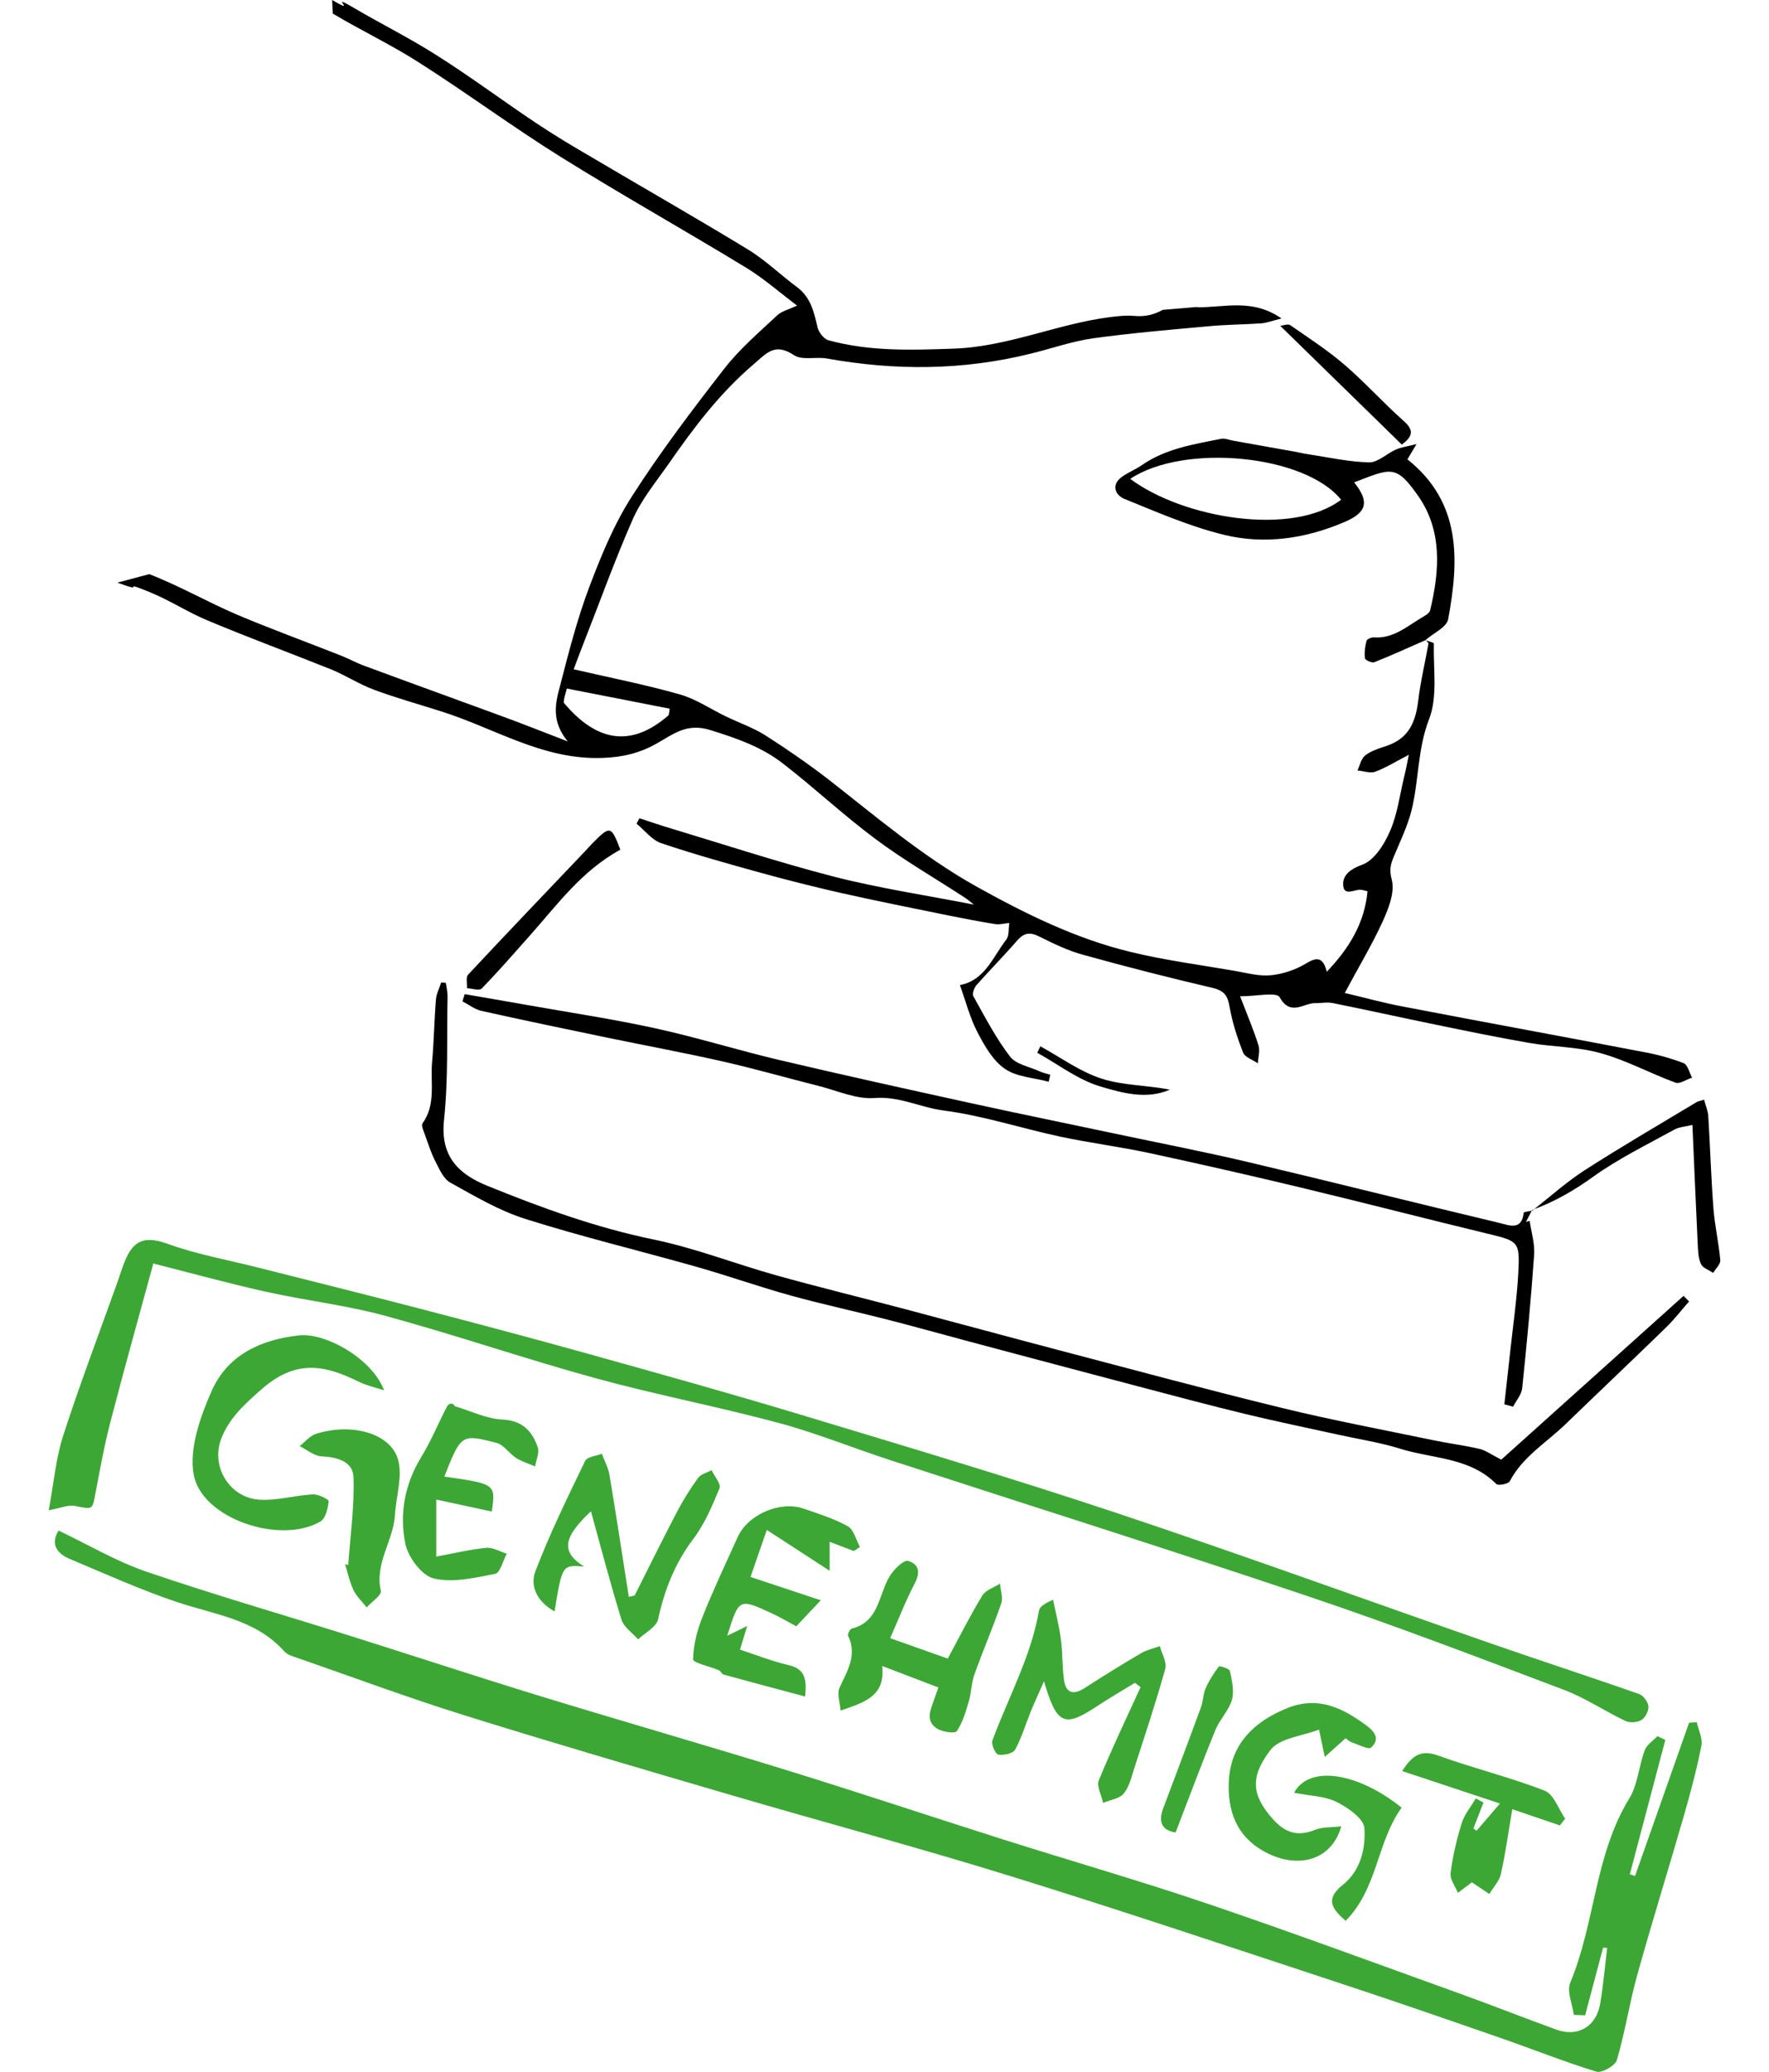
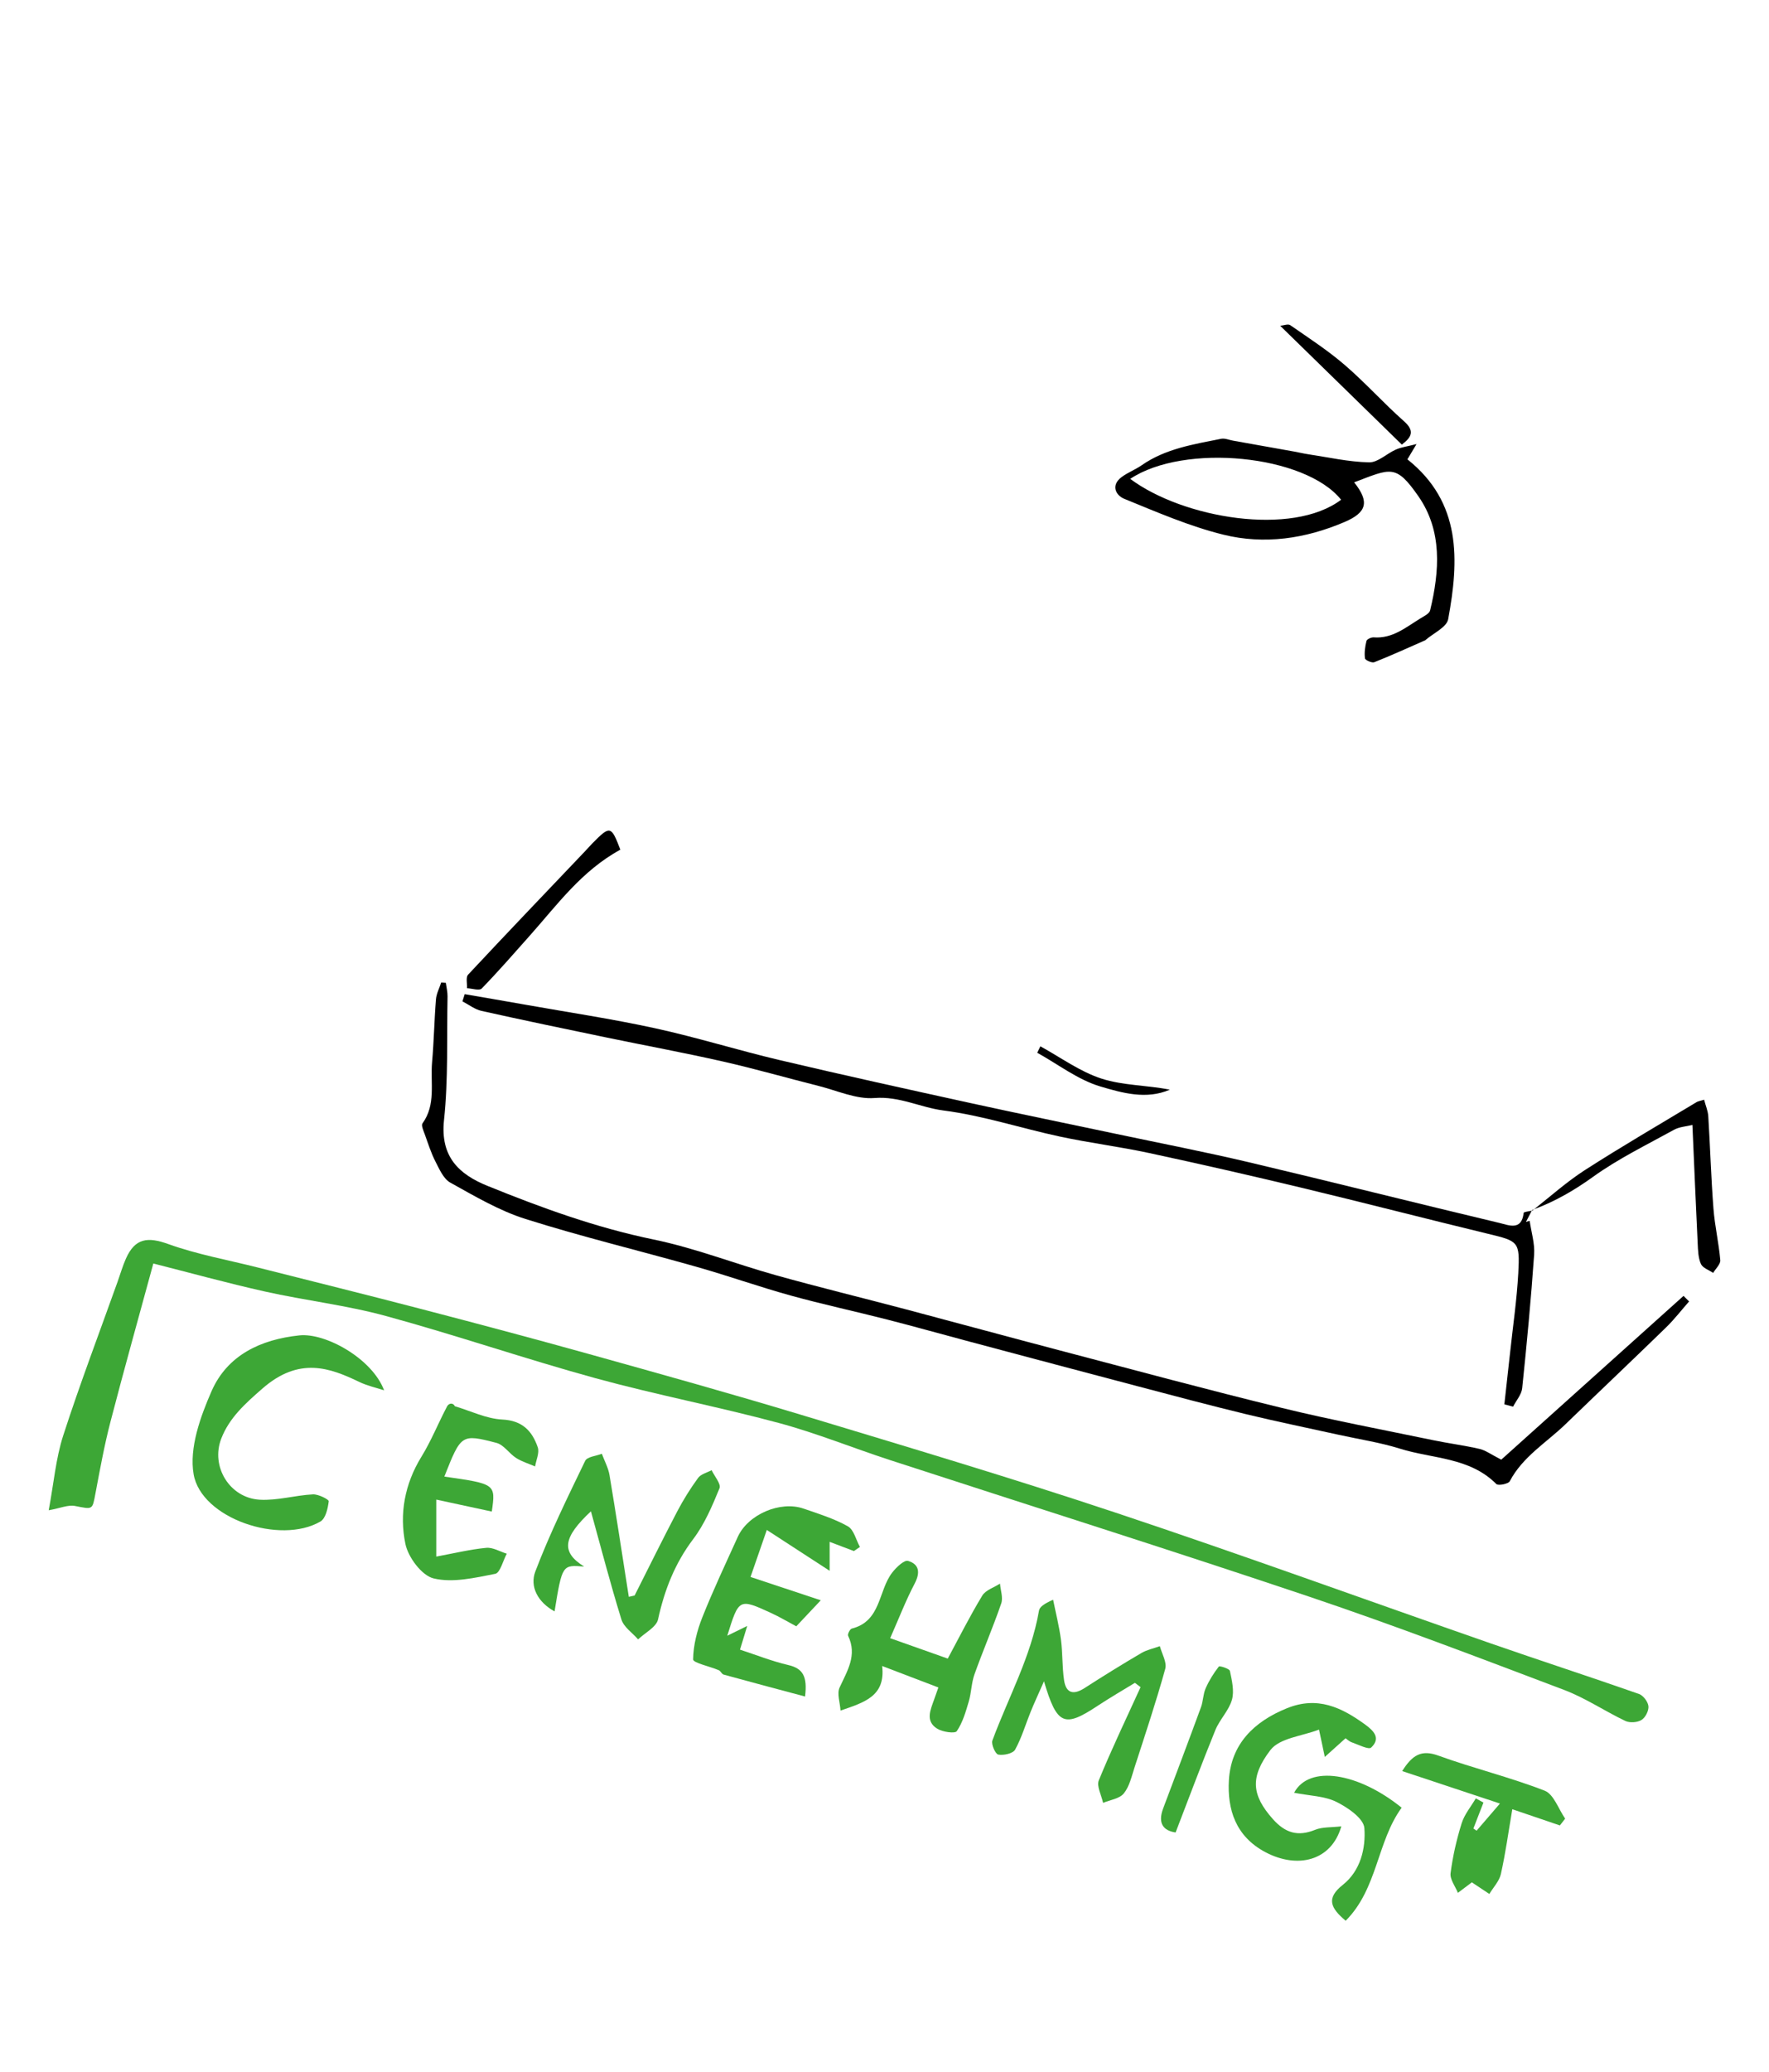
<svg xmlns="http://www.w3.org/2000/svg" version="1.1" baseProfile="tiny" id="Livello_1" x="0px" y="0px" width="82px" height="96px" viewBox="0 0 110.358 136.73" xml:space="preserve">
  <g>
    <path fill="none" d="M34.037,46.069c-0.03,0.15-0.04,0.29-0.03,0.31c2.15,2.56,4.43,3,6.93,0.81c0.02-0.14,0.04-0.28,0.06-0.42   c-2.26-0.45-4.52-0.88-6.79-1.33C34.137,45.719,34.077,45.889,34.037,46.069z" />
    <path fill="none" d="M71.402,31.602c3.499,2.608,10.692,3.817,13.922,1.378C82.959,30.018,74.975,29.228,71.402,31.602z" />
-     <path d="M90.906,42.239c0.008-0.002,0.017-0.005,0.017-0.005c-0.012,0.005-0.023,0.01-0.034,0.015   c0.019,0.01,0.039,0.02,0.058,0.02c0-0.01-0.01-0.03-0.02-0.04L90.906,42.239z" />
-     <path d="M18.711,0l0.046,0.899c1.88,1.12,3.87,2.06,5.71,3.24c3.14,2,6.15,4.23,9.31,6.2c4.04,2.52,8.2,4.85,12.27,7.33   c1.15,0.7,2.17,1.6,3.36,2.5c-0.61,0.28-1.05,0.38-1.32,0.65c-1.2,1.12-2.47,2.21-3.47,3.49c-2.13,2.74-4.24,5.52-6.11,8.44   c-1.19,1.85-2.05,3.96-2.83,6.02c-0.79,2.1-1.35,4.29-1.91,6.46c-0.31,1.14-0.62,2.35,0.5,3.7c-1.72-0.66-3.09-1.21-4.47-1.71   c-2.97-1.09-5.96-2.17-8.93-3.27c-0.56-0.2-1.09-0.5-1.64-0.71c-2.25-0.89-4.53-1.72-6.76-2.66c-1.97-0.84-3.84-1.92-5.83-2.69   l-2.1,0.561c2.09,0.78,0.02-0.241,2.09,0.609c1.34,0.54,2.56,1.35,3.89,1.9c2.7,1.13,5.44,2.14,8.16,3.23   c0.94,0.39,1.83,0.97,2.8,1.33c1.45,0.54,2.94,0.95,4.41,1.42c3.52,1.1,6.72,3.22,10.65,3.08c1.34-0.04,2.48-0.32,3.58-0.94   c1.12-0.62,1.99-1.4,3.59-0.89c1.71,0.53,3.34,1.1,4.73,2.17c2.09,1.61,4.03,3.44,6.16,5.02c1.85,1.38,3.87,2.55,5.81,3.81   c0.25,0.16,0.471,0.35,0.671,0.51c-3.11-0.61-6.201-1.07-9.22-1.84c-3.79-0.98-7.52-2.21-11.28-3.34   c-0.52-0.16-1.05-0.35-1.58-0.52c-0.06,0.12-0.12,0.24-0.19,0.36c0.54,0.44,1.01,1.07,1.61,1.28c2.17,0.73,4.38,1.35,6.59,1.96   c1.75,0.48,3.52,0.93,5.29,1.33c2.4,0.54,4.82,1.02,7.22,1.51c0.99,0.2,2,0.39,2.99,0.55c0.29,0.04,0.6-0.05,0.91-0.08   c-0.061,0.37,0,0.84-0.2,1.1c-0.89,1.15-1.41,2.69-3.061,3c0.4,1.11,0.66,2.15,1.141,3.08c0.47,0.9,1.02,1.89,1.82,2.44   c0.779,0.55,1.92,0.59,2.899,0.86c0.03-0.16,0.08-0.311,0.11-0.46c-0.25-0.08-0.51-0.13-0.74-0.24c-0.65-0.3-1.53-0.45-1.92-0.96   c-0.94-1.23-1.66-2.62-2.42-3.98c-0.09-0.15,0.04-0.54,0.189-0.72c0.881-1,1.83-1.95,2.7-2.96c0.45-0.51,0.84-0.57,1.45-0.27   c0.94,0.47,1.9,0.94,2.9,1.21c2.84,0.79,5.699,1.52,8.569,2.19c0.771,0.19,0.99,0.53,1.11,1.27c0.18,1.02,0.51,2.03,0.89,3   c0.13,0.31,0.63,0.47,0.971,0.701c0.02-0.4,0.159-0.831,0.04-1.19c-0.32-1.02-0.74-2-1.211-3.23c1.07,0,2.41-0.3,2.61,0.06   c0.72,1.28,1.57,0.39,2.34,0.39c0.391,0.01,0.8-0.08,1.181,0c2.14,0.43,4.26,0.9,6.39,1.34c2.18,0.45,4.35,0.9,6.53,1.28   c1.569,0.28,3.22,0.25,4.739,0.68c1.71,0.47,3.29,1.34,4.96,1.95c0.29,0.101,0.721-0.22,1.091-0.33   c-0.181-0.33-0.29-0.85-0.561-0.96c-0.859-0.33-1.77-0.58-2.68-0.74c-5.26-1.01-10.53-1.97-15.78-2.98   c-1.359-0.25-2.7-0.63-3.91-0.91c0.9-1.69,1.79-3.16,2.5-4.71c0.391-0.86,0.82-1.95,0.601-2.77c-0.17-0.64-0.08-0.99,0.12-1.48   c0.42-1.01,0.909-2.01,1.18-3.06c0.5-1.99,0.39-4.06,1.17-6.06c0.57-1.48,0.27-3.3,0.31-4.98c0-0.06-0.29-0.13-0.5-0.2   c0.061,0.08,0.15,0.16,0.141,0.23c-0.22,1.23-0.521,2.47-0.67,3.72c-0.21,1.77-0.84,2.65-2.351,3.09   c-0.42,0.14-0.859,0.3-1.18,0.57c-0.25,0.22-0.33,0.64-0.48,0.97c0.4,0.03,0.841,0.2,1.171,0.08c0.739-0.28,1.409-0.7,2.22-1.12   c-0.13,0.62-0.21,1.06-0.32,1.49c-0.29,1.2-0.439,2.46-0.939,3.58c-0.37,0.86-1.04,1.91-1.83,2.19c-0.75,0.27-1.221,0.65-1.25,1.21   c-0.03,1,0.8,0.34,1.25,0.45c0.109,0.02,0.21,0.05,0.359,0.09c-0.199,2.13-1.239,3.79-2.689,5.31c-0.23-0.9-0.59-1.03-1.38-0.54   c-0.681,0.41-1.511,0.69-2.301,0.77c-0.76,0.08-1.569-0.14-2.34-0.28c-2.31-0.4-4.63-0.7-6.899-1.25   c-3.63-0.87-6.971-2.52-10.24-4.34c-3.53-1.98-6.59-4.59-9.75-7.06c-1.34-1.03-2.74-2-4.17-2.91c-0.79-0.5-1.73-0.82-2.59-1.24   c-1.02-0.49-1.99-1.16-3.07-1.46c-2.25-0.64-4.56-1.09-6.98-1.65c0.22-0.6,0.41-1.1,0.61-1.61c1.1-2.79,2.11-5.62,3.32-8.36   c0.58-1.28,1.52-2.42,2.34-3.59c1.65-2.38,3.38-4.67,5.61-6.57c0.87-0.75,1.4-1.43,2.65-0.61c0.53,0.37,1.45,0.1,2.19,0.23   c4.5,0.81,8.98,0.79,13.451-0.32c1.359-0.33,2.71-0.81,4.1-1.01c2.54-0.35,5.11-0.57,7.67-0.8c1.14-0.11,2.3-0.11,3.45-0.19   c0.359-0.03,0.7-0.16,1.34-0.32c-1.92-1.34-3.75-0.72-5.58-0.74c0-0.01,0-0.01,0.01-0.02l-2.27,0.19c-0.54,0.3-1.15,0.47-1.88,0.4   c-0.561-0.05-1.13,0.02-1.69,0.09c-3.46,0.46-6.689,1.95-10.25,2.07c-2.8,0.1-5.56,0.19-8.27-0.56c-0.3-0.09-0.64-0.54-0.71-0.88   c-0.23-0.98-0.44-1.93-1.32-2.6c-1.11-0.82-2.12-1.81-3.29-2.52c-3.4-2.07-6.86-4.04-10.29-6.07c-1.26-0.73-2.51-1.48-3.72-2.29   c-2.17-1.45-4.26-3.01-6.47-4.41c-1.78-1.14-3.68-2.08-5.5-3.15C18.297-0.571,20.561,1.08,18.711,0z M40.997,46.769   c-0.02,0.14-0.04,0.28-0.06,0.42c-2.5,2.19-4.78,1.75-6.93-0.81c-0.01-0.02,0-0.16,0.03-0.31c0.04-0.18,0.1-0.35,0.17-0.63   C36.477,45.889,38.737,46.319,40.997,46.769z" />
-     <path fill="#3DA736" d="M0.651,101.007c-0.543,0.878-0.135,1.507,0.752,1.879c2.345,0.984,4.671,2.037,7.078,2.844   c2.489,0.834,5.186,1.131,7.08,3.258c0.209,0.235,0.595,0.332,0.916,0.444c3.625,1.26,7.225,2.599,10.886,3.742   c5.88,1.836,11.796,3.563,17.708,5.296c6.149,1.801,12.341,3.456,18.46,5.352c7.301,2.262,14.549,4.697,21.811,7.087   c3.49,1.148,6.963,2.353,10.435,3.558c2.138,0.741,4.243,1.587,6.405,2.249c0.356,0.108,1.24-0.393,1.35-0.767   c0.541-1.845,0.829-3.763,1.345-5.617c0.977-3.506,2.064-6.981,3.071-10.479c0.442-1.534,0.854-3.082,1.163-4.647   c0.095-0.479-0.192-1.032-0.304-1.552c-0.17,0.011-0.34,0.023-0.51,0.035c-1.189,3.371-2.379,6.742-3.566,10.113   c-0.115-0.037-0.229-0.075-0.344-0.113c0.78-2.954,1.562-5.909,2.343-8.864c-0.175-0.084-0.351-0.167-0.525-0.251   c-0.287,0.308-0.701,0.567-0.836,0.931c-0.388,1.045-0.455,2.259-1.019,3.179c-2.296,3.746-2.247,8.218-3.897,12.159   c-0.24,0.574,0.142,1.408,0.234,2.124c0.25,0.01,0.5,0.02,0.75,0.029c0.394-1.486,0.789-2.974,1.183-4.46   c0.09,0.005,0.181,0.01,0.271,0.015c-0.152,1.232-0.256,2.474-0.467,3.696c-0.26,1.503-1.481,2.206-2.89,1.694   c-2.141-0.779-4.261-1.616-6.405-2.388c-5.539-1.995-11.064-4.037-16.641-5.928c-4.468-1.514-9.007-2.817-13.506-4.243   c-4.762-1.51-9.501-3.094-14.275-4.567c-5.405-1.669-10.846-3.226-16.255-4.883c-4.194-1.285-8.36-2.66-12.545-3.977   c-4.49-1.411-9.016-2.717-13.468-4.238C4.458,103.039,2.621,101.944,0.651,101.007z" />
    <path fill="#3DA736" d="M1.732,99.383c1.187,0.23,1.145,0.28,1.355-0.833c0.297-1.576,0.584-3.159,0.987-4.711   c0.914-3.517,1.897-7.017,2.833-10.456c2.346,0.594,4.849,1.286,7.381,1.852c2.648,0.59,5.366,0.9,7.977,1.613   c4.638,1.266,9.195,2.831,13.832,4.104c3.999,1.096,8.084,1.875,12.09,2.951c2.489,0.668,4.893,1.65,7.349,2.45   c9.237,3.009,18.504,5.928,27.71,9.026c5.653,1.903,11.229,4.037,16.809,6.148c1.403,0.531,2.676,1.398,4.039,2.046   c0.291,0.137,0.791,0.101,1.064-0.067c0.256-0.158,0.487-0.612,0.456-0.908c-0.03-0.296-0.344-0.709-0.626-0.809   c-3.247-1.137-6.52-2.2-9.769-3.33c-8.259-2.874-16.478-5.868-24.773-8.631c-6.885-2.294-13.845-4.367-20.793-6.466   c-4.642-1.402-9.314-2.702-13.985-4.005c-3.699-1.031-7.411-2.017-11.126-2.985c-3.572-0.932-7.155-1.818-10.733-2.724   c-1.979-0.501-4.008-0.862-5.919-1.55c-1.353-0.487-2.19-0.395-2.793,0.963c-0.216,0.486-0.364,1.004-0.544,1.508   c-1.21,3.386-2.49,6.749-3.596,10.168C0.469,96.247,0.336,97.87,0,99.667C0.768,99.53,1.281,99.295,1.732,99.383z" />
    <path d="M24.825,74.851c0.219,0.607,0.414,1.23,0.707,1.803c0.26,0.507,0.533,1.143,0.983,1.392   c1.607,0.891,3.226,1.851,4.962,2.398c3.726,1.177,7.534,2.093,11.297,3.159c2.075,0.588,4.112,1.312,6.191,1.888   c2.118,0.586,4.271,1.048,6.401,1.593c1.822,0.466,3.634,0.978,5.452,1.461c3.715,0.989,7.429,1.979,11.145,2.957   c2.356,0.621,4.712,1.249,7.08,1.823c2.037,0.493,4.092,0.912,6.139,1.365c1.345,0.297,2.72,0.503,4.03,0.913   c2.148,0.673,4.595,0.558,6.358,2.331c0.124,0.126,0.796-0.003,0.891-0.184c0.855-1.626,2.415-2.542,3.672-3.757   c2.211-2.136,4.443-4.249,6.647-6.393c0.545-0.53,1.014-1.141,1.518-1.714c-0.122-0.121-0.244-0.243-0.366-0.366   c-4.082,3.666-8.163,7.332-12.034,10.808c-0.665-0.337-1.025-0.614-1.43-0.708c-1.015-0.235-2.054-0.366-3.076-0.579   c-3.325-0.691-6.668-1.318-9.967-2.124c-4.906-1.195-9.783-2.514-14.669-3.797c-3.39-0.89-6.772-1.814-10.16-2.711   c-2.856-0.756-5.727-1.454-8.572-2.248c-2.71-0.757-5.355-1.798-8.1-2.364c-3.796-0.782-7.392-2.091-10.953-3.535   c-1.902-0.771-3.13-1.936-2.874-4.345c0.287-2.699,0.181-5.44,0.234-8.163c0.005-0.297-0.073-0.595-0.113-0.892   c-0.102-0.008-0.204-0.017-0.306-0.025c-0.12,0.373-0.316,0.74-0.347,1.12c-0.112,1.379-0.132,2.765-0.255,4.144   c-0.121,1.352,0.268,2.788-0.632,4.034C24.581,74.27,24.742,74.618,24.825,74.851z" />
    <path d="M95.789,80.709c-5.519-1.312-11.02-2.7-16.541-4.005c-2.91-0.687-5.849-1.256-8.775-1.875   c-3.192-0.676-6.392-1.327-9.579-2.026c-4.223-0.926-8.443-1.854-12.65-2.847c-2.75-0.648-5.455-1.497-8.215-2.099   c-2.843-0.62-5.727-1.051-8.594-1.56c-1.324-0.235-2.649-0.46-3.973-0.689c-0.049,0.158-0.098,0.317-0.147,0.476   c0.418,0.215,0.813,0.529,1.256,0.628c2.734,0.611,5.477,1.18,8.219,1.749c2.57,0.534,5.153,1.009,7.712,1.589   c2.124,0.481,4.221,1.085,6.334,1.617c1.226,0.309,2.486,0.89,3.687,0.795c1.641-0.129,3.025,0.626,4.557,0.824   c2.588,0.333,5.109,1.17,7.674,1.719c1.953,0.419,3.942,0.667,5.896,1.087c3.361,0.723,6.715,1.488,10.059,2.291   c4.107,0.985,8.197,2.044,12.302,3.037c2.025,0.49,2.124,0.499,2.01,2.613c-0.097,1.751-0.353,3.493-0.541,5.239   c-0.123,1.136-0.251,2.271-0.378,3.405c0.192,0.052,0.385,0.103,0.576,0.153c0.208-0.405,0.558-0.796,0.602-1.219   c0.306-2.934,0.582-5.871,0.788-8.813c0.051-0.732-0.188-1.485-0.294-2.229c-0.081,0.021-0.162,0.044-0.244,0.066l0.381-0.736   c-0.21,0.045-0.529,0.078-0.535,0.144C97.249,81.253,96.369,80.846,95.789,80.709z" />
    <path d="M97.908,79.9c0.016-0.004,0.035-0.007,0.049-0.011l-0.028-0.03L97.908,79.9z" />
    <path d="M90.906,42.239c-0.01,0.003-0.019,0.005-0.017,0.005c0.524-0.458,1.406-0.847,1.504-1.381   c0.718-3.888,0.889-7.702-2.691-10.549c0.122-0.205,0.282-0.474,0.602-1.009c-0.636,0.164-1.022,0.212-1.362,0.362   c-0.605,0.267-1.189,0.858-1.773,0.846c-1.345-0.029-2.683-0.335-4.022-0.536c-0.314-0.047-0.626-0.124-0.939-0.18   c-1.339-0.241-2.677-0.478-4.015-0.716c-0.265-0.047-0.547-0.173-0.793-0.123c-1.818,0.365-3.667,0.649-5.246,1.748   c-0.418,0.291-0.913,0.474-1.319,0.777c-0.733,0.547-0.383,1.21,0.172,1.435c2.148,0.876,4.303,1.813,6.545,2.367   c2.7,0.668,5.406,0.271,7.993-0.833c1.474-0.628,1.675-1.328,0.641-2.62c2.431-0.926,2.75-1.217,4.234,0.908   c1.599,2.289,1.406,4.939,0.782,7.54c-0.053,0.217-0.404,0.385-0.644,0.532c-0.956,0.585-1.841,1.345-3.081,1.251   c-0.16-0.012-0.448,0.118-0.477,0.233c-0.095,0.372-0.149,0.775-0.101,1.151c0.016,0.117,0.459,0.318,0.616,0.255   c1.138-0.453,2.253-0.961,3.374-1.453c0.011-0.005,0.022-0.01,0.034-0.015C90.923,42.234,90.914,42.237,90.906,42.239z    M71.402,31.602c3.572-2.374,11.557-1.584,13.922,1.378C82.095,35.419,74.901,34.21,71.402,31.602z" />
    <path fill="#3DA736" d="M52.759,100.726c-0.908-0.51-1.93-0.825-2.923-1.168c-1.543-0.534-3.672,0.387-4.343,1.864   c-0.798,1.761-1.625,3.511-2.339,5.305c-0.351,0.881-0.597,1.85-0.61,2.783c-0.003,0.228,1.106,0.46,1.694,0.712   c0.126,0.054,0.197,0.257,0.321,0.29c1.761,0.485,3.527,0.953,5.375,1.447c0.163-1.329-0.139-1.853-1.108-2.078   c-1.085-0.253-2.132-0.672-3.187-1.015c0.191-0.628,0.29-0.955,0.476-1.563c-0.597,0.291-0.906,0.442-1.316,0.643   c0.767-2.463,0.77-2.471,2.886-1.503c0.562,0.258,1.097,0.577,1.67,0.882c0.478-0.507,0.9-0.956,1.617-1.717   c-1.718-0.57-3.131-1.039-4.638-1.539c0.35-1.009,0.717-2.069,1.075-3.103c1.286,0.836,2.596,1.688,4.148,2.696v-1.911   c0.534,0.202,1.068,0.405,1.602,0.608c0.132-0.091,0.264-0.182,0.397-0.271C53.298,101.62,53.155,100.947,52.759,100.726z" />
    <path fill="#3DA736" d="M42.872,97.534c-0.512,0.701-0.976,1.443-1.379,2.213c-0.961,1.835-1.877,3.694-2.811,5.545   c-0.128,0.029-0.256,0.059-0.384,0.088c-0.42-2.677-0.826-5.356-1.273-8.029c-0.081-0.484-0.334-0.941-0.507-1.412   c-0.378,0.149-0.97,0.195-1.1,0.466c-1.16,2.402-2.341,4.806-3.289,7.295c-0.384,1.008,0.162,2.037,1.267,2.641   c0.505-3.079,0.505-3.079,1.952-2.959c-1.555-0.97-1.389-1.923,0.449-3.646c0.661,2.383,1.281,4.778,2.013,7.14   c0.157,0.503,0.724,0.879,1.102,1.312c0.456-0.436,1.203-0.808,1.316-1.319c0.425-1.94,1.109-3.695,2.323-5.301   c0.751-0.992,1.259-2.191,1.735-3.355c0.114-0.28-0.332-0.788-0.521-1.191C43.461,97.186,43.057,97.281,42.872,97.534z" />
    <path fill="#3DA736" d="M16.549,88.126c-2.55,0.269-4.75,1.298-5.796,3.677c-0.746,1.7-1.483,3.761-1.187,5.482   c0.501,2.925,5.713,4.678,8.375,3.123c0.343-0.201,0.49-0.865,0.546-1.336c0.014-0.117-0.688-0.474-1.046-0.454   c-1.177,0.063-2.357,0.42-3.517,0.352c-1.98-0.117-3.245-2.192-2.531-4.034c0.532-1.374,1.577-2.306,2.706-3.293   c2.438-2.133,4.461-1.38,6.422-0.437c0.51,0.245,1.079,0.367,1.621,0.545C21.361,89.662,18.276,87.944,16.549,88.126z" />
    <path fill="#3DA736" d="M56.733,103.009c-0.256-0.074-0.773,0.423-1.038,0.762c-0.936,1.197-0.725,3.219-2.677,3.705   c-0.119,0.029-0.291,0.371-0.242,0.474c0.619,1.288-0.057,2.313-0.564,3.421c-0.183,0.399,0.03,0.979,0.064,1.516   c1.55-0.538,2.984-0.933,2.748-2.942c1.356,0.519,2.506,0.956,3.712,1.416c-0.121,0.343-0.201,0.565-0.279,0.789   c-0.238,0.68-0.603,1.428,0.197,1.929c0.353,0.222,1.179,0.339,1.297,0.166c0.39-0.569,0.592-1.281,0.792-1.959   c0.173-0.585,0.173-1.226,0.377-1.794c0.561-1.569,1.224-3.102,1.766-4.676c0.133-0.381-0.046-0.869-0.082-1.308   c-0.398,0.258-0.947,0.425-1.17,0.791c-0.811,1.336-1.514,2.739-2.278,4.157c-1.257-0.445-2.459-0.871-3.803-1.347   c0.577-1.306,1.03-2.488,1.616-3.602C57.553,103.775,57.47,103.224,56.733,103.009z" />
    <path fill="#3DA736" d="M72.133,109.092c-1.263,0.742-2.51,1.513-3.741,2.306c-0.734,0.473-1.232,0.354-1.359-0.522   c-0.128-0.881-0.088-1.787-0.205-2.67c-0.118-0.886-0.34-1.758-0.517-2.635c-0.61,0.272-0.89,0.477-0.933,0.722   c-0.527,3.039-2.023,5.722-3.075,8.567c-0.092,0.247,0.195,0.895,0.387,0.931c0.352,0.065,0.971-0.07,1.112-0.325   c0.436-0.788,0.69-1.675,1.033-2.518c0.232-0.57,0.494-1.13,0.874-1.994c0.859,2.915,1.344,3.074,3.551,1.612   c0.8-0.529,1.634-1.008,2.451-1.51c0.125,0.095,0.249,0.19,0.374,0.284c-0.931,2.043-1.904,4.069-2.755,6.145   c-0.161,0.394,0.174,0.99,0.28,1.492c0.468-0.197,1.084-0.273,1.367-0.622c0.375-0.46,0.517-1.122,0.709-1.714   c0.7-2.163,1.422-4.321,2.029-6.51c0.12-0.433-0.226-0.993-0.357-1.495C72.948,108.785,72.503,108.875,72.133,109.092z" />
    <path fill="#3DA736" d="M29.948,93.68c-1.057-0.052-2.09-0.568-3.134-0.878c-0.14-0.273-0.413-0.18-0.511,0.005   c-0.581,1.099-1.044,2.269-1.694,3.324c-1.109,1.8-1.468,3.773-1.062,5.752c0.182,0.888,1.086,2.098,1.871,2.284   c1.267,0.301,2.722-0.042,4.06-0.305c0.328-0.063,0.512-0.865,0.763-1.329c-0.454-0.139-0.922-0.429-1.358-0.386   c-1.075,0.105-2.135,0.363-3.295,0.577v-3.761c1.399,0.302,2.522,0.544,3.665,0.79c0.257-1.822,0.257-1.822-3.133-2.308   c1.105-2.789,1.115-2.828,3.444-2.223c0.483,0.126,0.834,0.701,1.294,0.994c0.381,0.244,0.833,0.377,1.253,0.559   c0.069-0.424,0.3-0.902,0.177-1.261C31.919,94.443,31.281,93.746,29.948,93.68z" />
    <path fill="#3DA736" d="M86.909,113.806c-1.563-1.135-3.146-1.889-5.16-1.074c-2.201,0.889-3.695,2.385-3.833,4.749   c-0.11,1.916,0.435,3.705,2.411,4.75c2.122,1.124,4.363,0.576,5.011-1.705c-0.668,0.08-1.248,0.034-1.729,0.229   c-1.145,0.467-1.979,0.204-2.791-0.709c-1.395-1.57-1.525-2.762-0.164-4.551c0.611-0.802,2.114-0.925,3.212-1.354   c0.112,0.527,0.225,1.057,0.382,1.804c0.426-0.381,0.869-0.781,1.37-1.231c0.108,0.071,0.251,0.215,0.424,0.273   c0.43,0.148,1.1,0.499,1.268,0.34C87.956,114.714,87.491,114.229,86.909,113.806z" />
    <path d="M109.566,73.677c-0.021-0.366-0.178-0.724-0.276-1.104c-0.284,0.089-0.402,0.102-0.495,0.158   c-2.463,1.485-4.954,2.93-7.373,4.485c-1.182,0.76-2.243,1.709-3.351,2.583c1.398-0.523,2.66-1.253,3.891-2.139   c1.665-1.197,3.538-2.107,5.343-3.103c0.355-0.196,0.806-0.218,1.213-0.318c0.119,2.725,0.226,5.273,0.348,7.82   c0.022,0.457,0.032,0.947,0.212,1.351c0.117,0.267,0.528,0.401,0.809,0.594c0.166-0.281,0.494-0.577,0.471-0.844   c-0.099-1.137-0.363-2.26-0.451-3.396C109.751,77.738,109.692,75.705,109.566,73.677z" />
    <path d="M97.929,79.859l0.028,0.03l0.001,0.001c0.038-0.029,0.075-0.061,0.113-0.091C98.022,79.818,97.977,79.84,97.929,79.859   L97.929,79.859z" />
    <path fill="#3DA736" d="M94.217,118.681c-0.319,0.545-0.75,1.055-0.934,1.643c-0.334,1.072-0.59,2.181-0.731,3.293   c-0.054,0.405,0.31,0.864,0.483,1.299c0.351-0.265,0.7-0.529,0.921-0.695c0.348,0.231,0.751,0.499,1.155,0.769   c0.262-0.438,0.657-0.845,0.762-1.317c0.307-1.368,0.496-2.762,0.754-4.275c1.054,0.358,2.098,0.714,3.141,1.069   c0.116-0.149,0.231-0.3,0.348-0.449c-0.442-0.636-0.754-1.611-1.353-1.845c-2.293-0.892-4.704-1.476-7.02-2.315   c-1.119-0.406-1.711-0.046-2.387,1.021c2.196,0.729,4.279,1.419,6.455,2.143c-0.589,0.685-1.065,1.237-1.542,1.792   c-0.07-0.048-0.142-0.097-0.211-0.145c0.221-0.57,0.442-1.141,0.664-1.711C94.555,118.865,94.386,118.773,94.217,118.681z" />
-     <path fill="#3DA736" d="M23.062,96.32c-0.494-1.749-3.086-2.44-5.422-1.693c-0.402,0.128-0.717,0.53-1.073,0.807   c0.48,0.236,0.95,0.648,1.44,0.674c1.03,0.053,2.075,0.331,2.113,1.367c0.071,1.929-0.211,3.872-0.346,5.809   c-0.071-0.022-0.141-0.045-0.212-0.067c0.183,0.58,0.306,1.188,0.566,1.73c0.2,0.419,0.57,0.758,0.865,1.132   c0.33-0.367,0.998-0.813,0.934-1.093c-0.42-1.83,0.83-3.303,0.932-5.002C22.933,98.754,23.376,97.432,23.062,96.32z" />
    <path d="M28.583,65.239c1.094-1.124,2.126-2.31,3.169-3.483c1.816-2.041,3.434-4.291,5.987-5.683   c-0.605-1.588-0.675-1.605-1.835-0.428c-0.184,0.187-0.356,0.387-0.538,0.577c-2.565,2.695-5.139,5.382-7.679,8.101   c-0.16,0.171-0.054,0.59-0.072,0.893C27.944,65.231,28.428,65.396,28.583,65.239z" />
    <path fill="#3DA736" d="M85.438,124.387c-1.122,0.89-0.811,1.527,0.188,2.37c2.11-2.113,2.063-5.221,3.695-7.462   c-2.863-2.312-6.104-2.847-7.099-0.985c1.036,0.204,2.005,0.214,2.788,0.6c0.751,0.37,1.803,1.095,1.85,1.728   C86.96,121.979,86.604,123.463,85.438,124.387z" />
    <path d="M85.562,24.084c-1.122-0.966-2.377-1.78-3.598-2.627c-0.143-0.099-0.439,0.024-0.66,0.043   c2.749,2.684,5.385,5.257,8.03,7.841c0.699-0.527,0.833-0.93,0.131-1.552C88.123,26.6,86.919,25.252,85.562,24.084z" />
    <path fill="#3DA736" d="M77.251,109.982c-0.342,0.438-0.644,0.924-0.869,1.434c-0.171,0.389-0.162,0.852-0.311,1.254   c-0.818,2.23-1.658,4.451-2.495,6.674c-0.37,0.983,0.011,1.469,0.822,1.586c0.918-2.38,1.737-4.583,2.624-6.757   c0.287-0.701,0.893-1.288,1.096-2.001c0.165-0.579-0.004-1.278-0.135-1.901C77.951,110.12,77.303,109.916,77.251,109.982z" />
    <path d="M74.016,71.911c-1.504-0.3-3.081-0.27-4.502-0.727c-1.429-0.459-2.702-1.402-4.044-2.133   c-0.068,0.141-0.138,0.283-0.207,0.424c1.384,0.767,2.693,1.789,4.174,2.227C70.869,72.125,72.472,72.585,74.016,71.911z" />
  </g>
</svg>